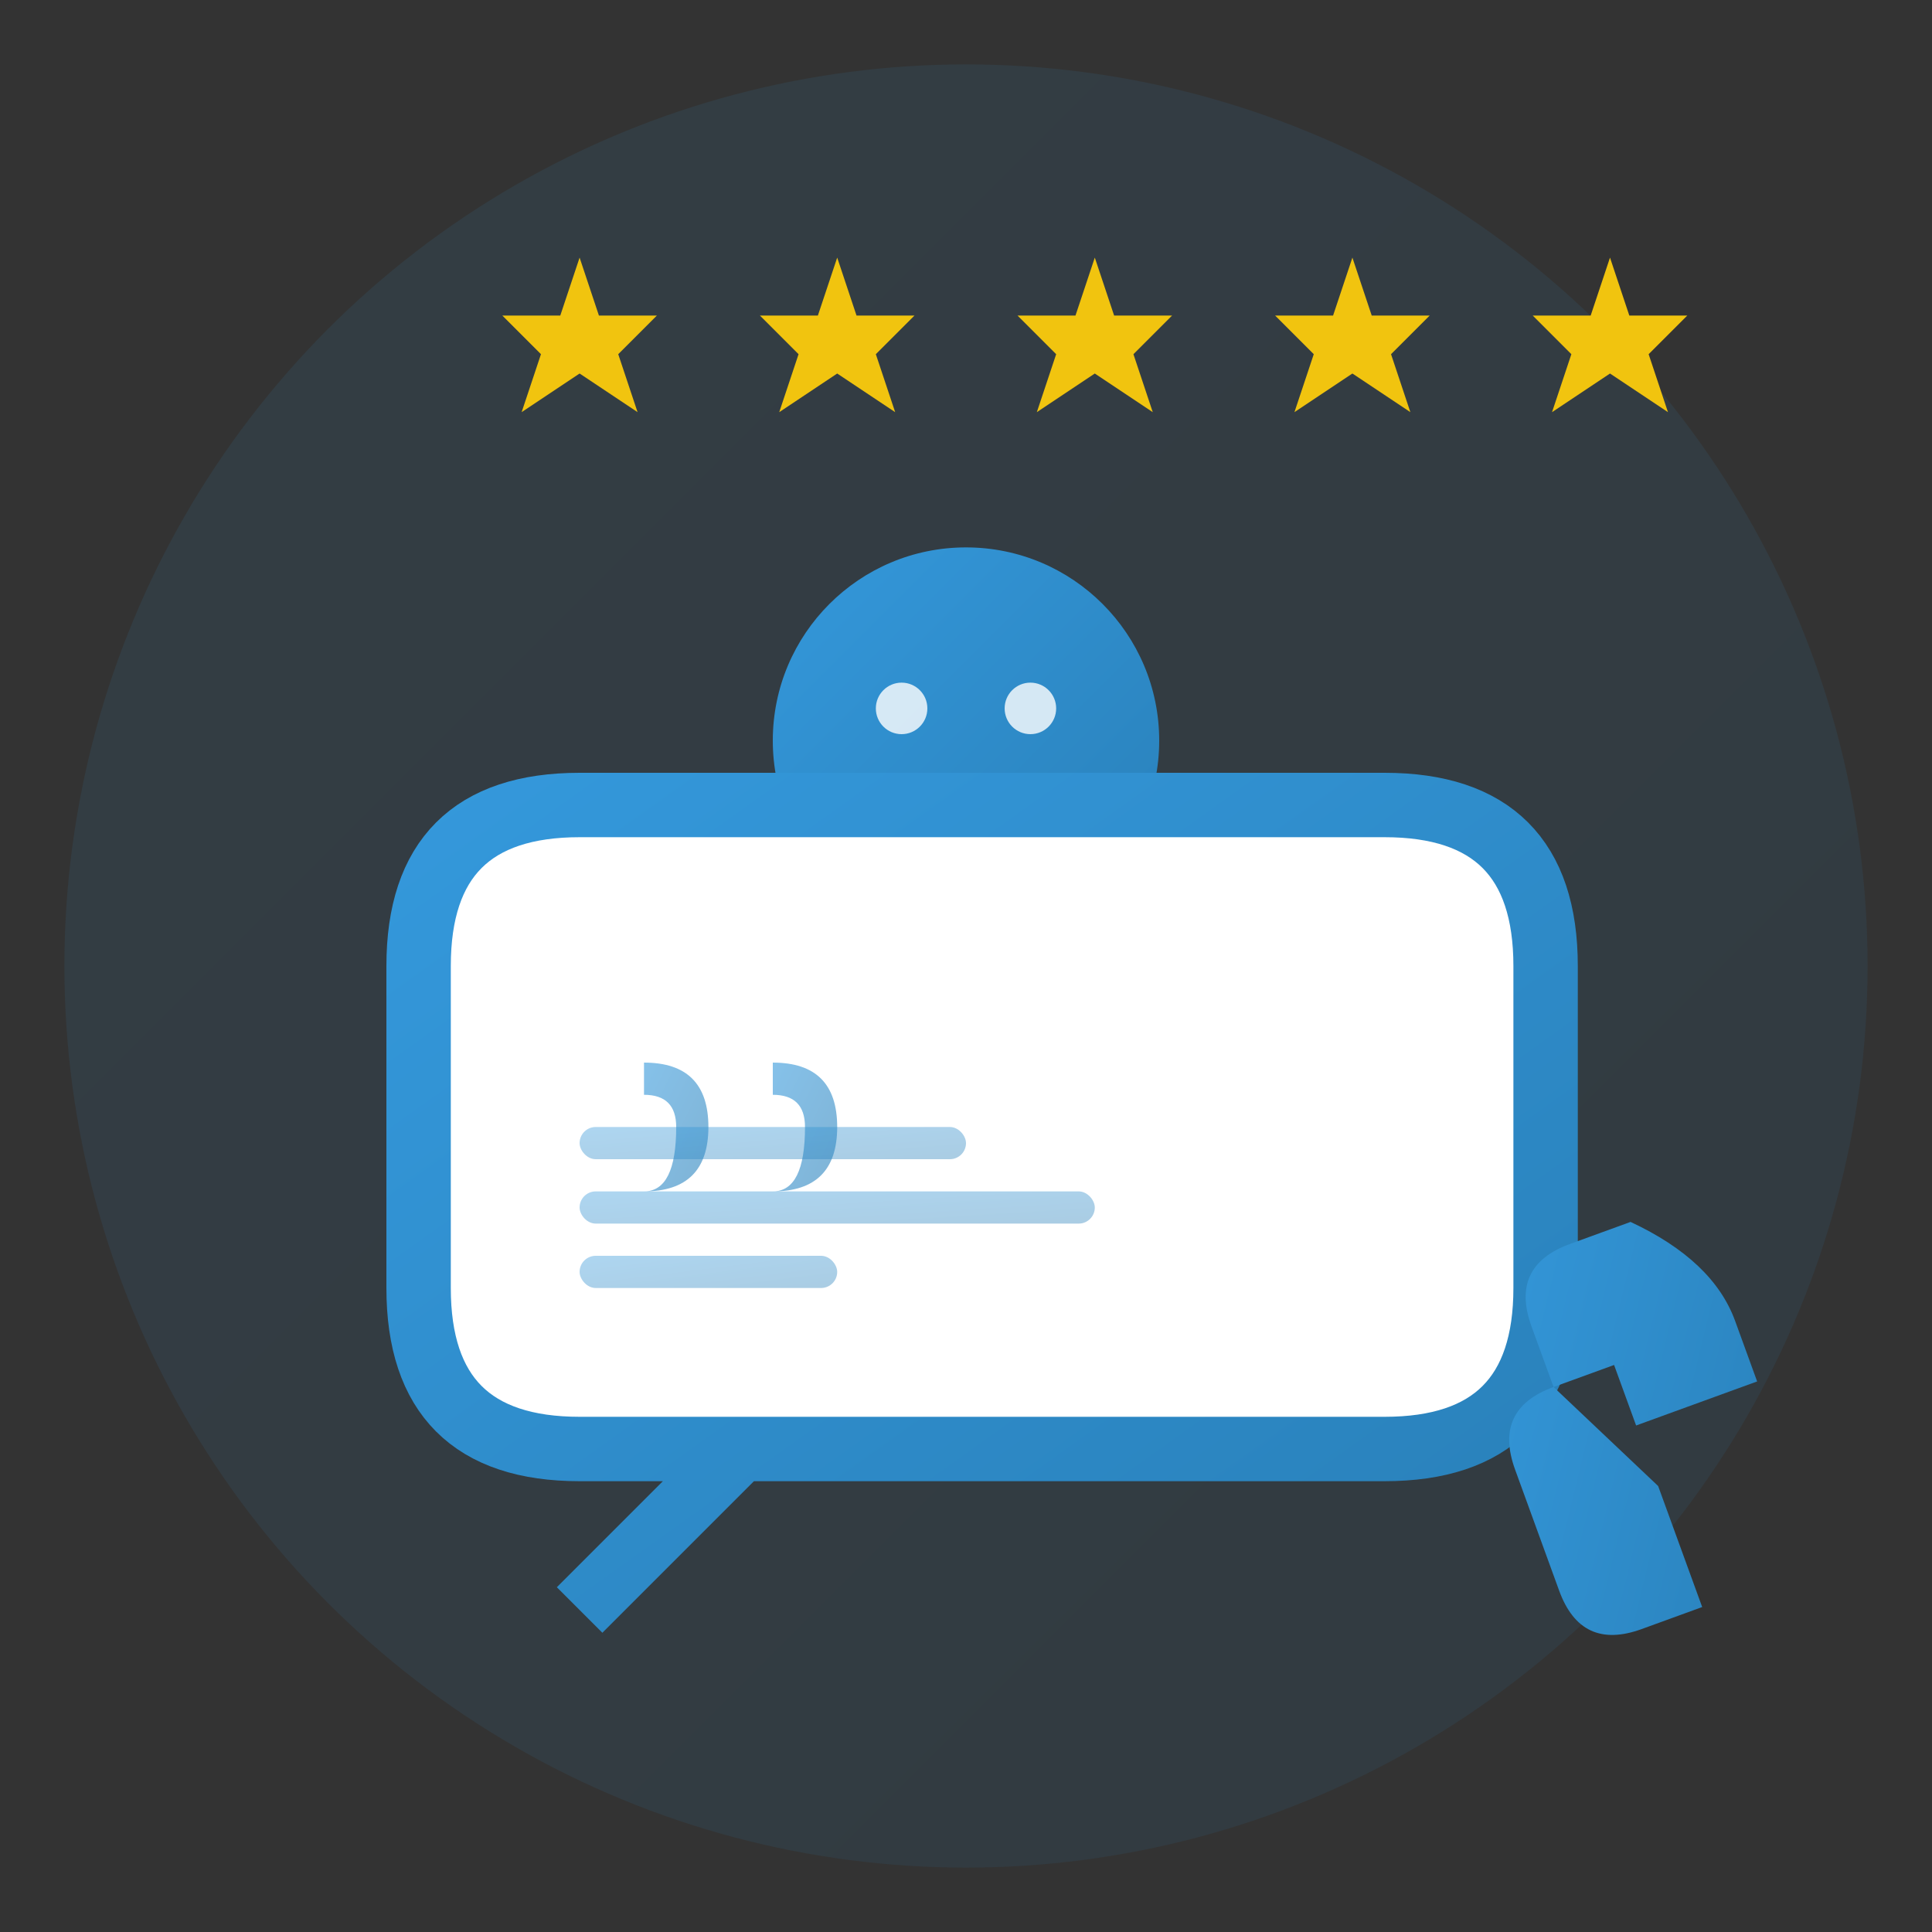
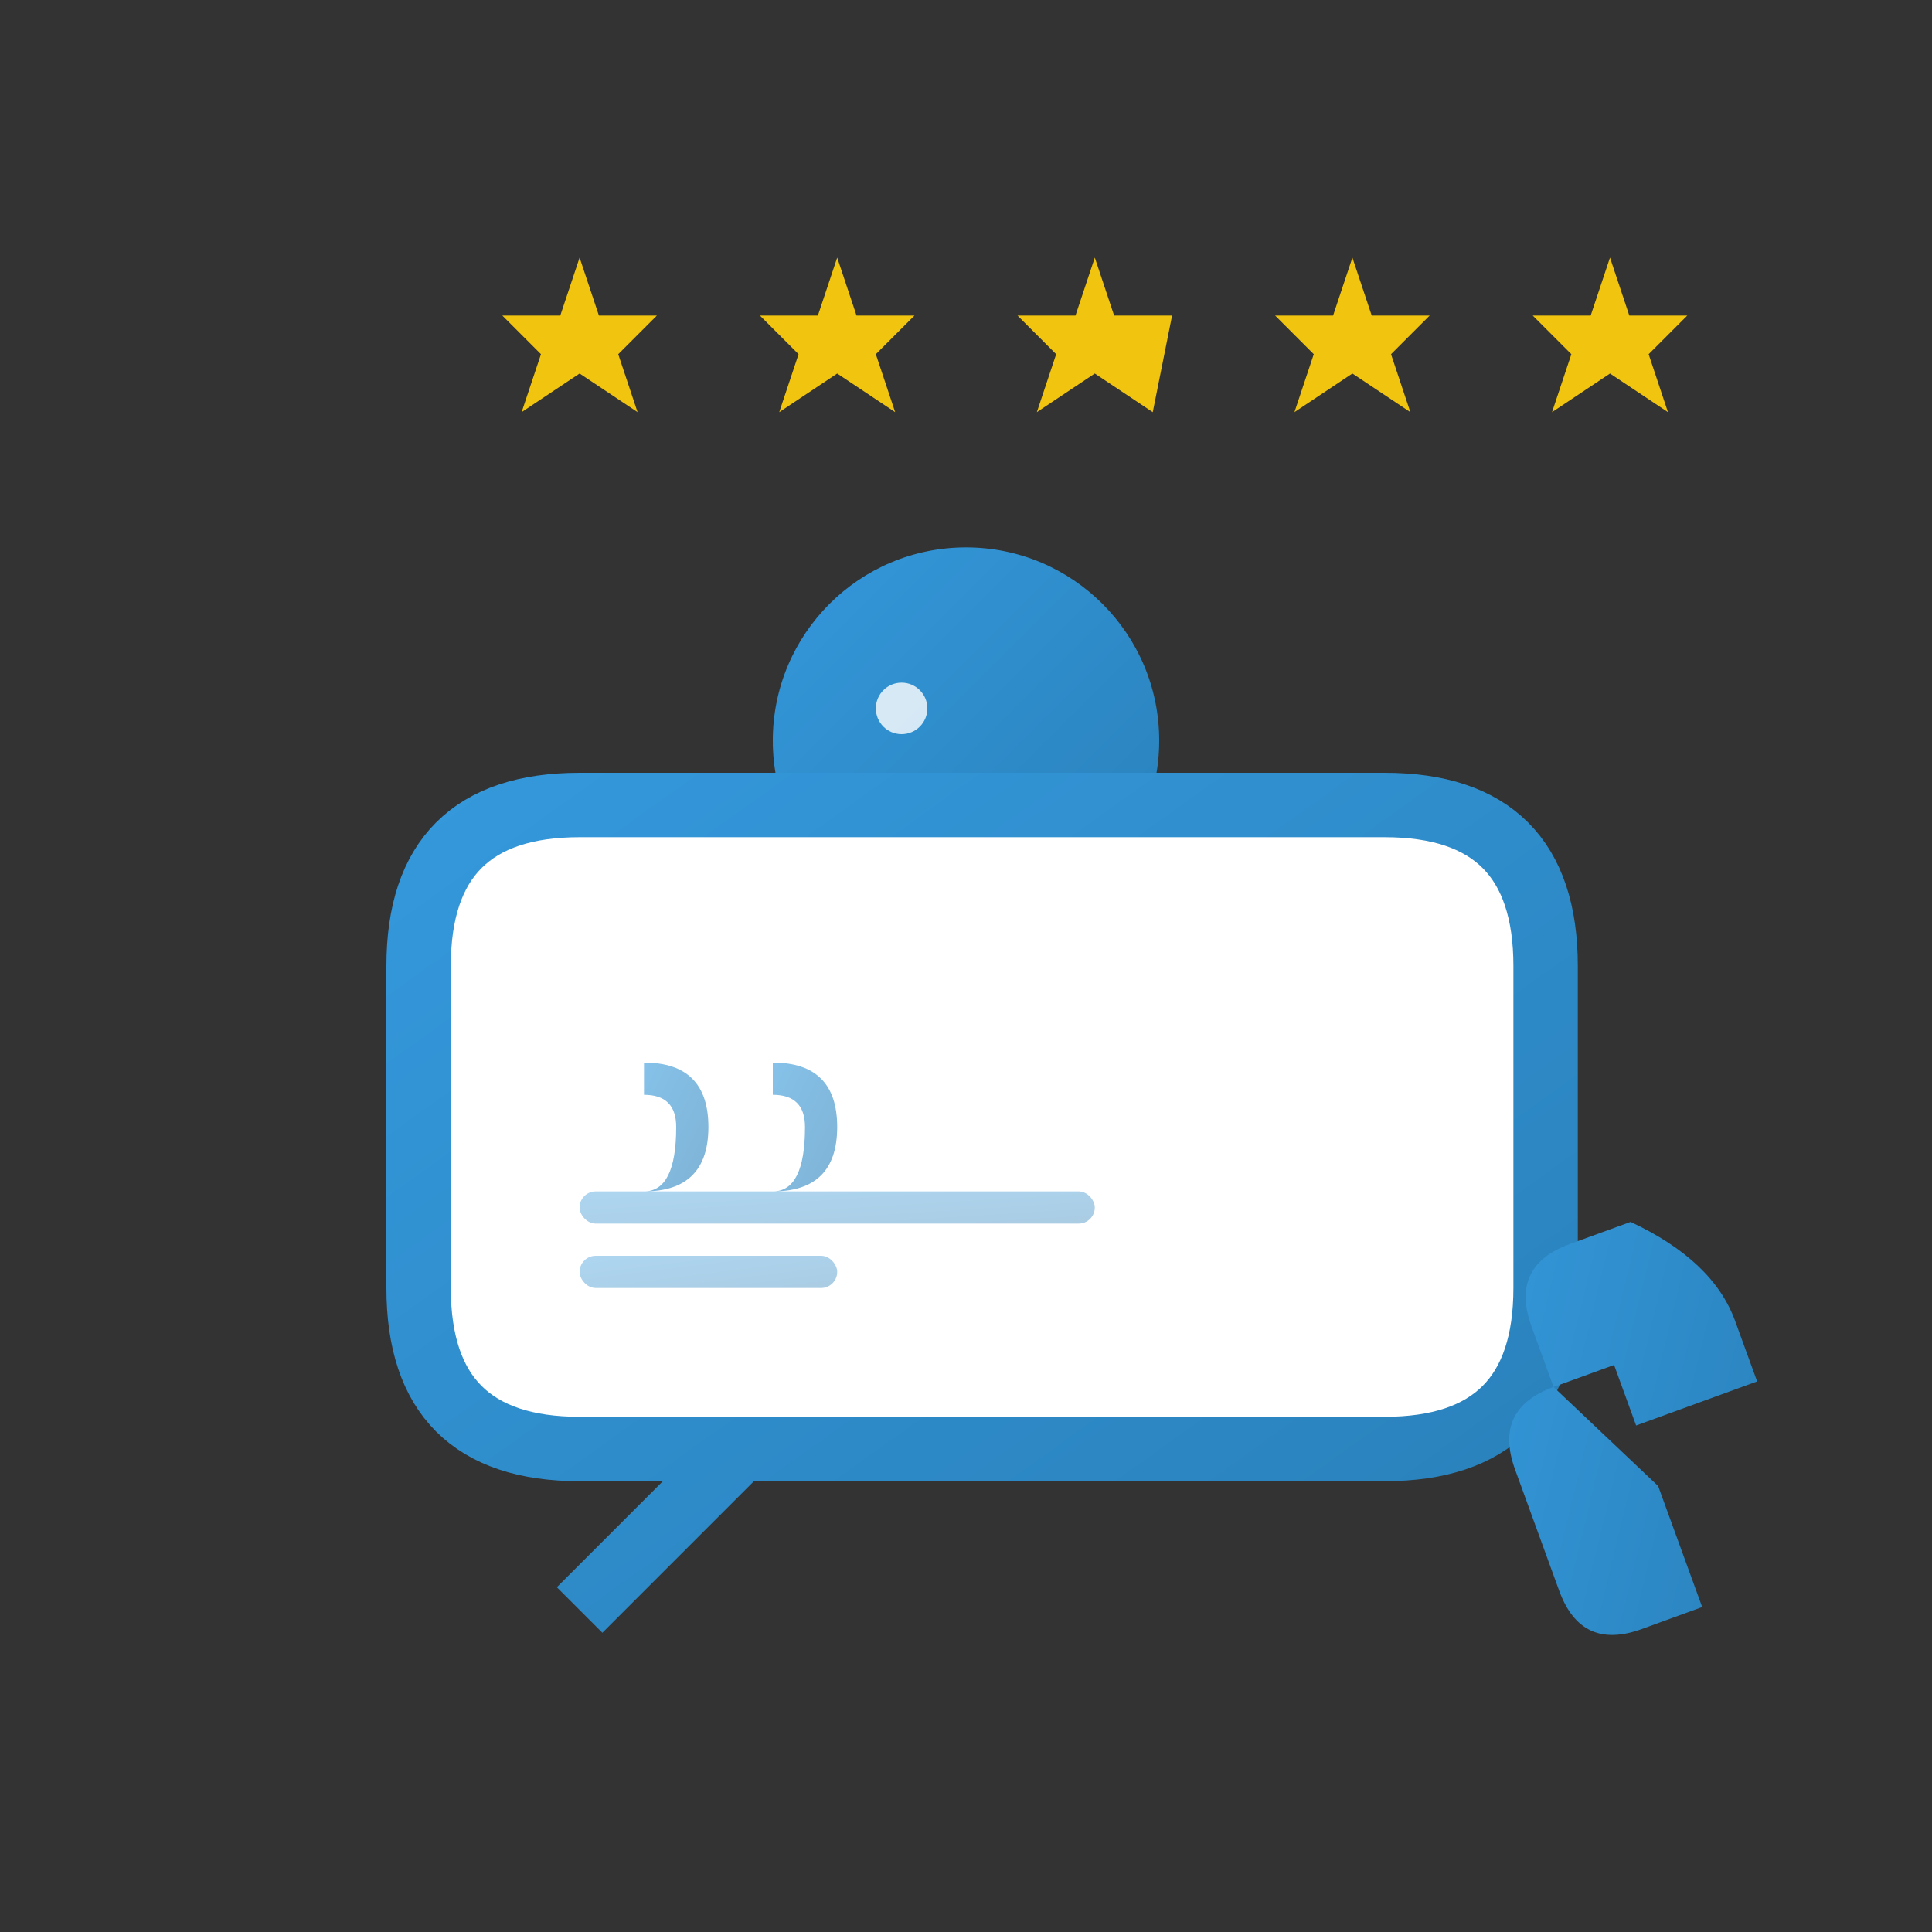
<svg xmlns="http://www.w3.org/2000/svg" width="60" height="60" viewBox="0 0 60 60" fill="none">
  <rect x="0" y="0" width="60" height="60" fill="#333333" stroke="none" />
  <defs>
    <linearGradient id="testimonialGradient" x1="0%" y1="0%" x2="100%" y2="100%">
      <stop offset="0%" style="stop-color:#3498db" />
      <stop offset="100%" style="stop-color:#2980b9" />
    </linearGradient>
  </defs>
-   <circle cx="30" cy="30" r="28" fill="url(#testimonialGradient)" opacity="0.1" />
  <g transform="translate(20, 15)">
    <circle cx="10" cy="8" r="6" fill="url(#testimonialGradient)" />
    <path d="M4 14 Q10 12 16 14 L16 20 L4 20 Z" fill="url(#testimonialGradient)" />
    <circle cx="8" cy="7" r="0.8" fill="white" opacity="0.8" />
-     <circle cx="12" cy="7" r="0.8" fill="white" opacity="0.8" />
    <path d="M8 10 Q10 11 12 10" stroke="white" stroke-width="1" fill="none" opacity="0.8" />
  </g>
  <g transform="translate(8, 25)">
    <path d="M5 5 Q5 0 10 0 L35 0 Q40 0 40 5 L40 15 Q40 20 35 20 L15 20 L10 25 L15 20 L10 20 Q5 20 5 15 Z" fill="white" stroke="url(#testimonialGradient)" stroke-width="2" />
    <g transform="translate(12, 8)">
      <path d="M0 0 Q2 0 2 2 Q2 4 0 4 Q1 4 1 2 Q1 1 0 1 Z" fill="url(#testimonialGradient)" opacity="0.6" />
      <path d="M4 0 Q6 0 6 2 Q6 4 4 4 Q5 4 5 2 Q5 1 4 1 Z" fill="url(#testimonialGradient)" opacity="0.6" />
    </g>
-     <rect x="10" y="10" width="12" height="1" fill="url(#testimonialGradient)" opacity="0.4" rx="0.5" />
    <rect x="10" y="12" width="16" height="1" fill="url(#testimonialGradient)" opacity="0.4" rx="0.5" />
    <rect x="10" y="14" width="8" height="1" fill="url(#testimonialGradient)" opacity="0.4" rx="0.5" />
  </g>
  <g transform="translate(15, 8)">
    <g fill="#f1c40f">
      <path d="M5 0 L6 3 L9 3 L7 5 L8 8 L5 6 L2 8 L3 5 L1 3 L4 3 Z" transform="scale(0.6)" />
      <path d="M5 0 L6 3 L9 3 L7 5 L8 8 L5 6 L2 8 L3 5 L1 3 L4 3 Z" transform="translate(8, 0) scale(0.6)" />
-       <path d="M5 0 L6 3 L9 3 L7 5 L8 8 L5 6 L2 8 L3 5 L1 3 L4 3 Z" transform="translate(16, 0) scale(0.6)" />
+       <path d="M5 0 L6 3 L9 3 L8 8 L5 6 L2 8 L3 5 L1 3 L4 3 Z" transform="translate(16, 0) scale(0.6)" />
      <path d="M5 0 L6 3 L9 3 L7 5 L8 8 L5 6 L2 8 L3 5 L1 3 L4 3 Z" transform="translate(24, 0) scale(0.6)" />
      <path d="M5 0 L6 3 L9 3 L7 5 L8 8 L5 6 L2 8 L3 5 L1 3 L4 3 Z" transform="translate(32, 0) scale(0.6)" />
    </g>
  </g>
  <g transform="translate(45, 40)">
    <path d="M4 8 L4 12 L2 12 Q0 12 0 10 L0 6 Q0 4 2 4 L4 4 L4 6 L8 6 L8 4 Q8 2 6 0 L4 0 Q2 0 2 2 L2 4" fill="url(#testimonialGradient)" transform="rotate(-20)" />
  </g>
</svg>